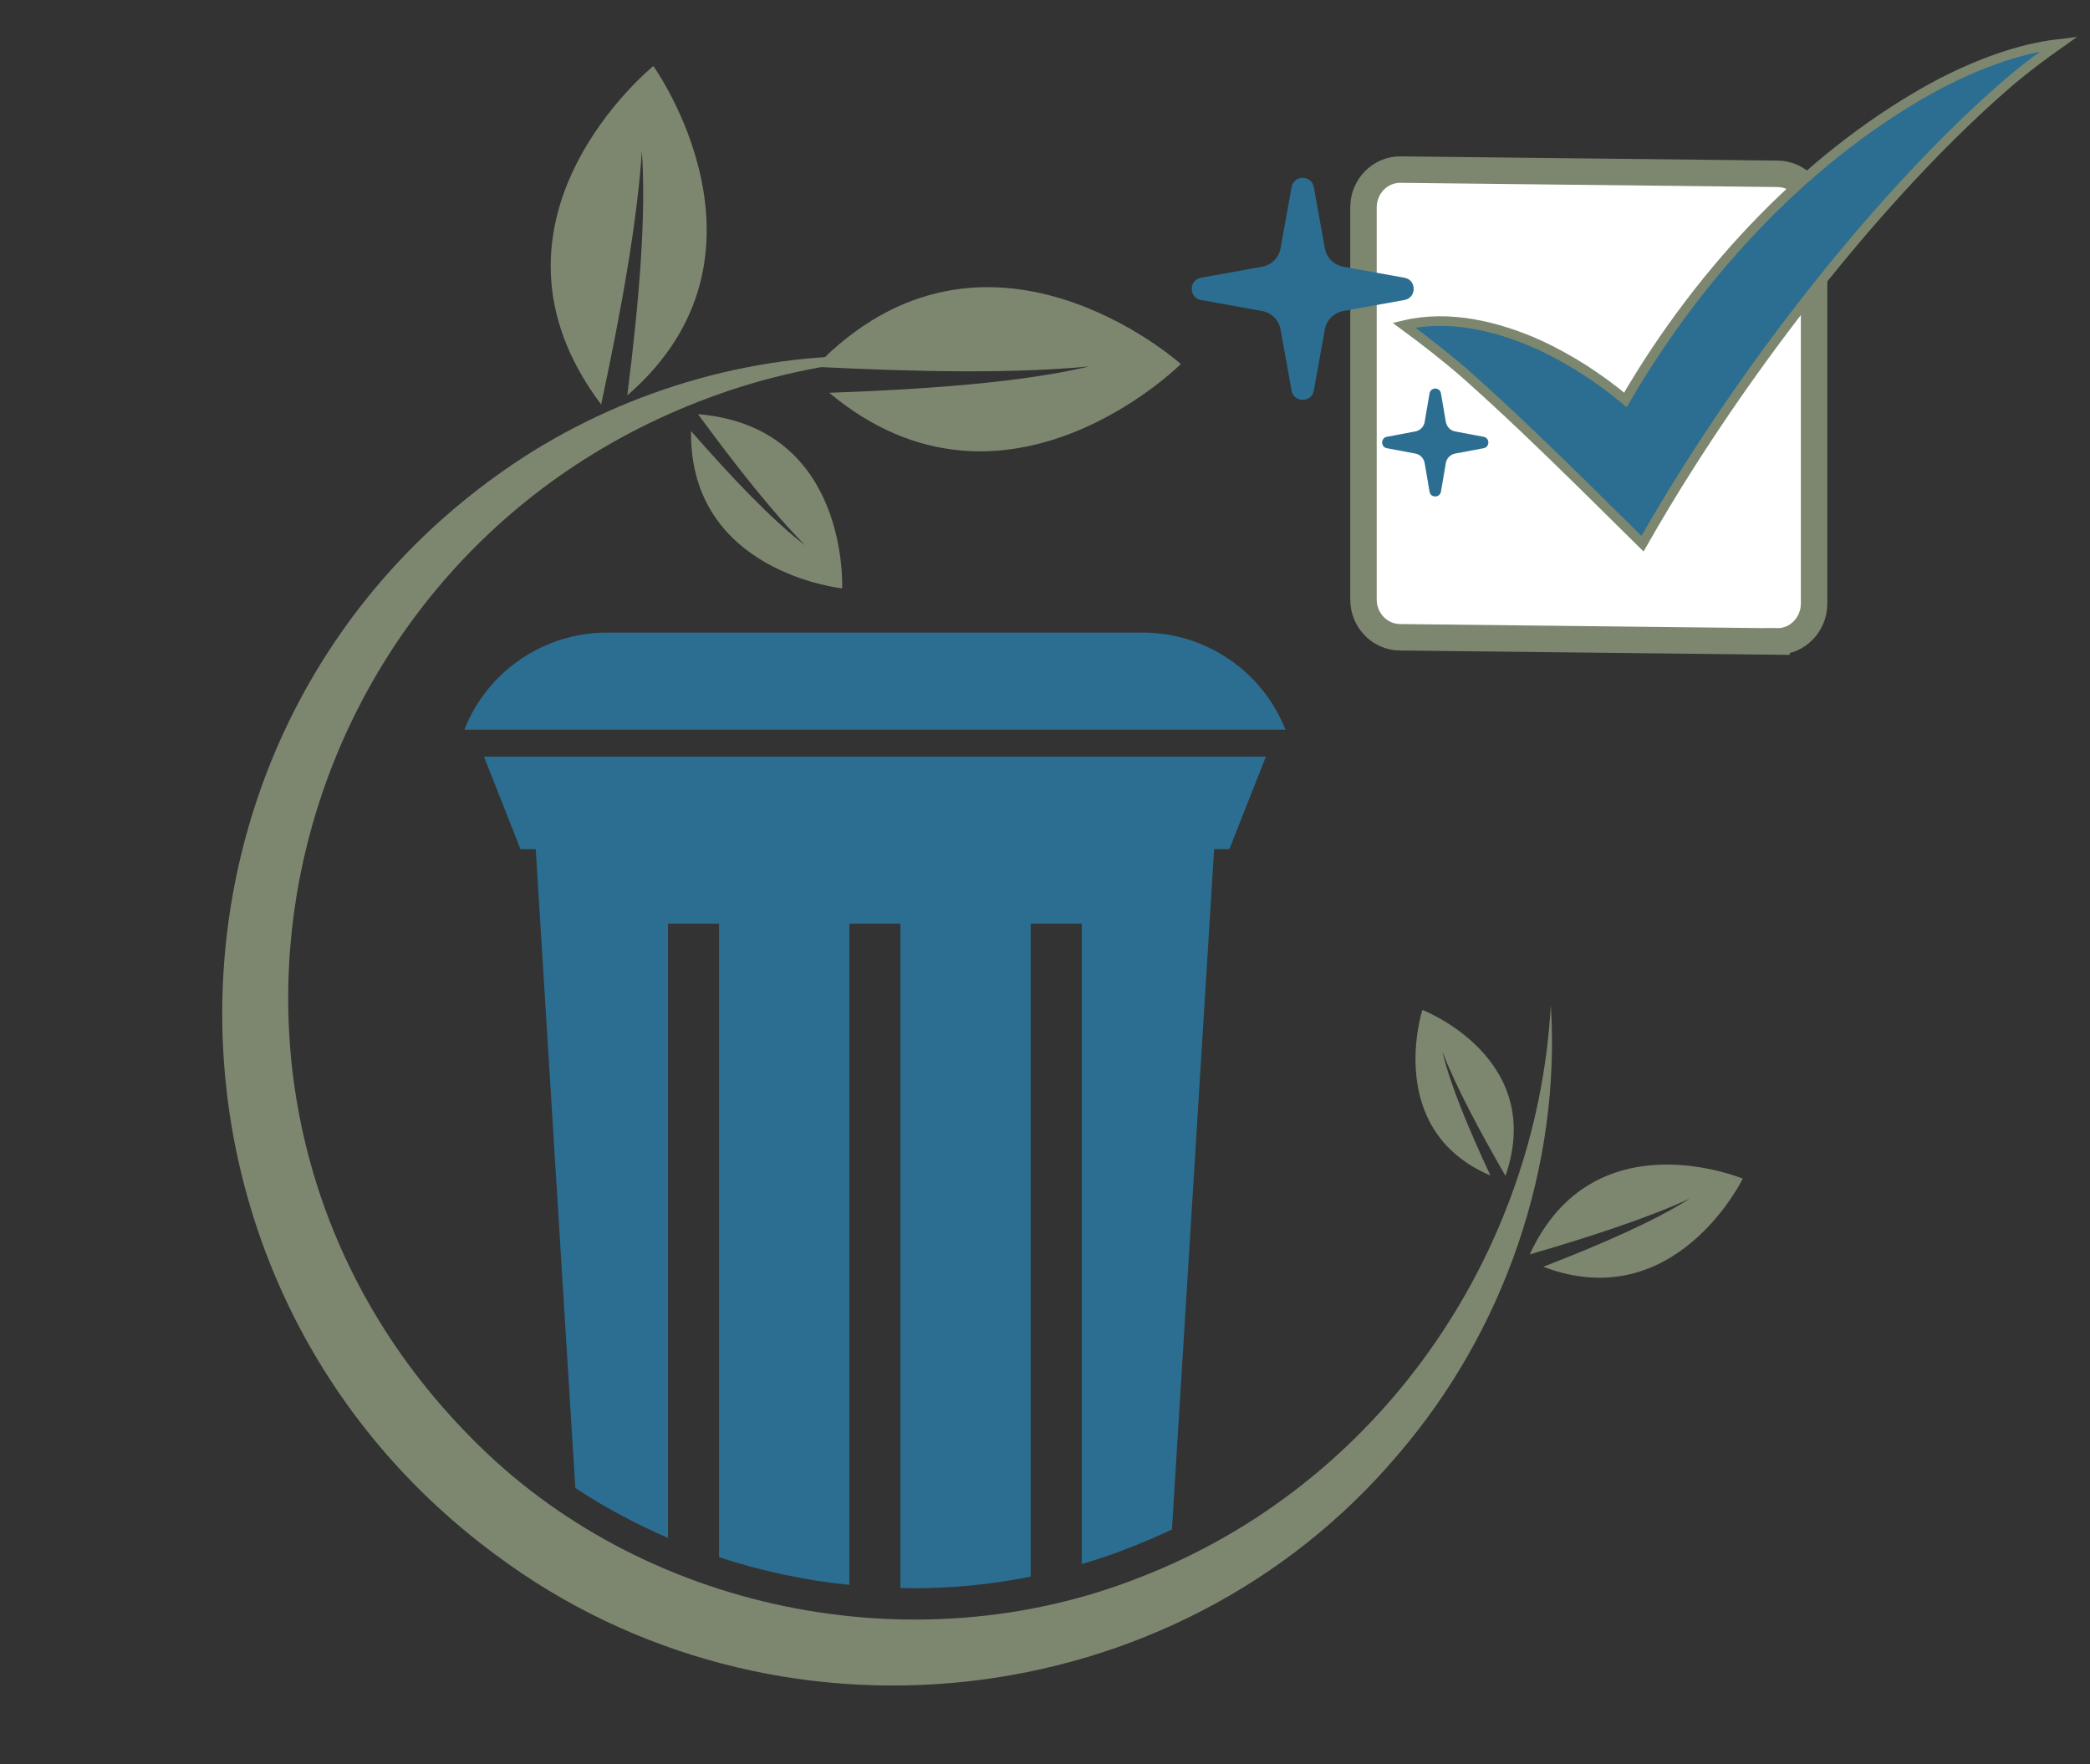
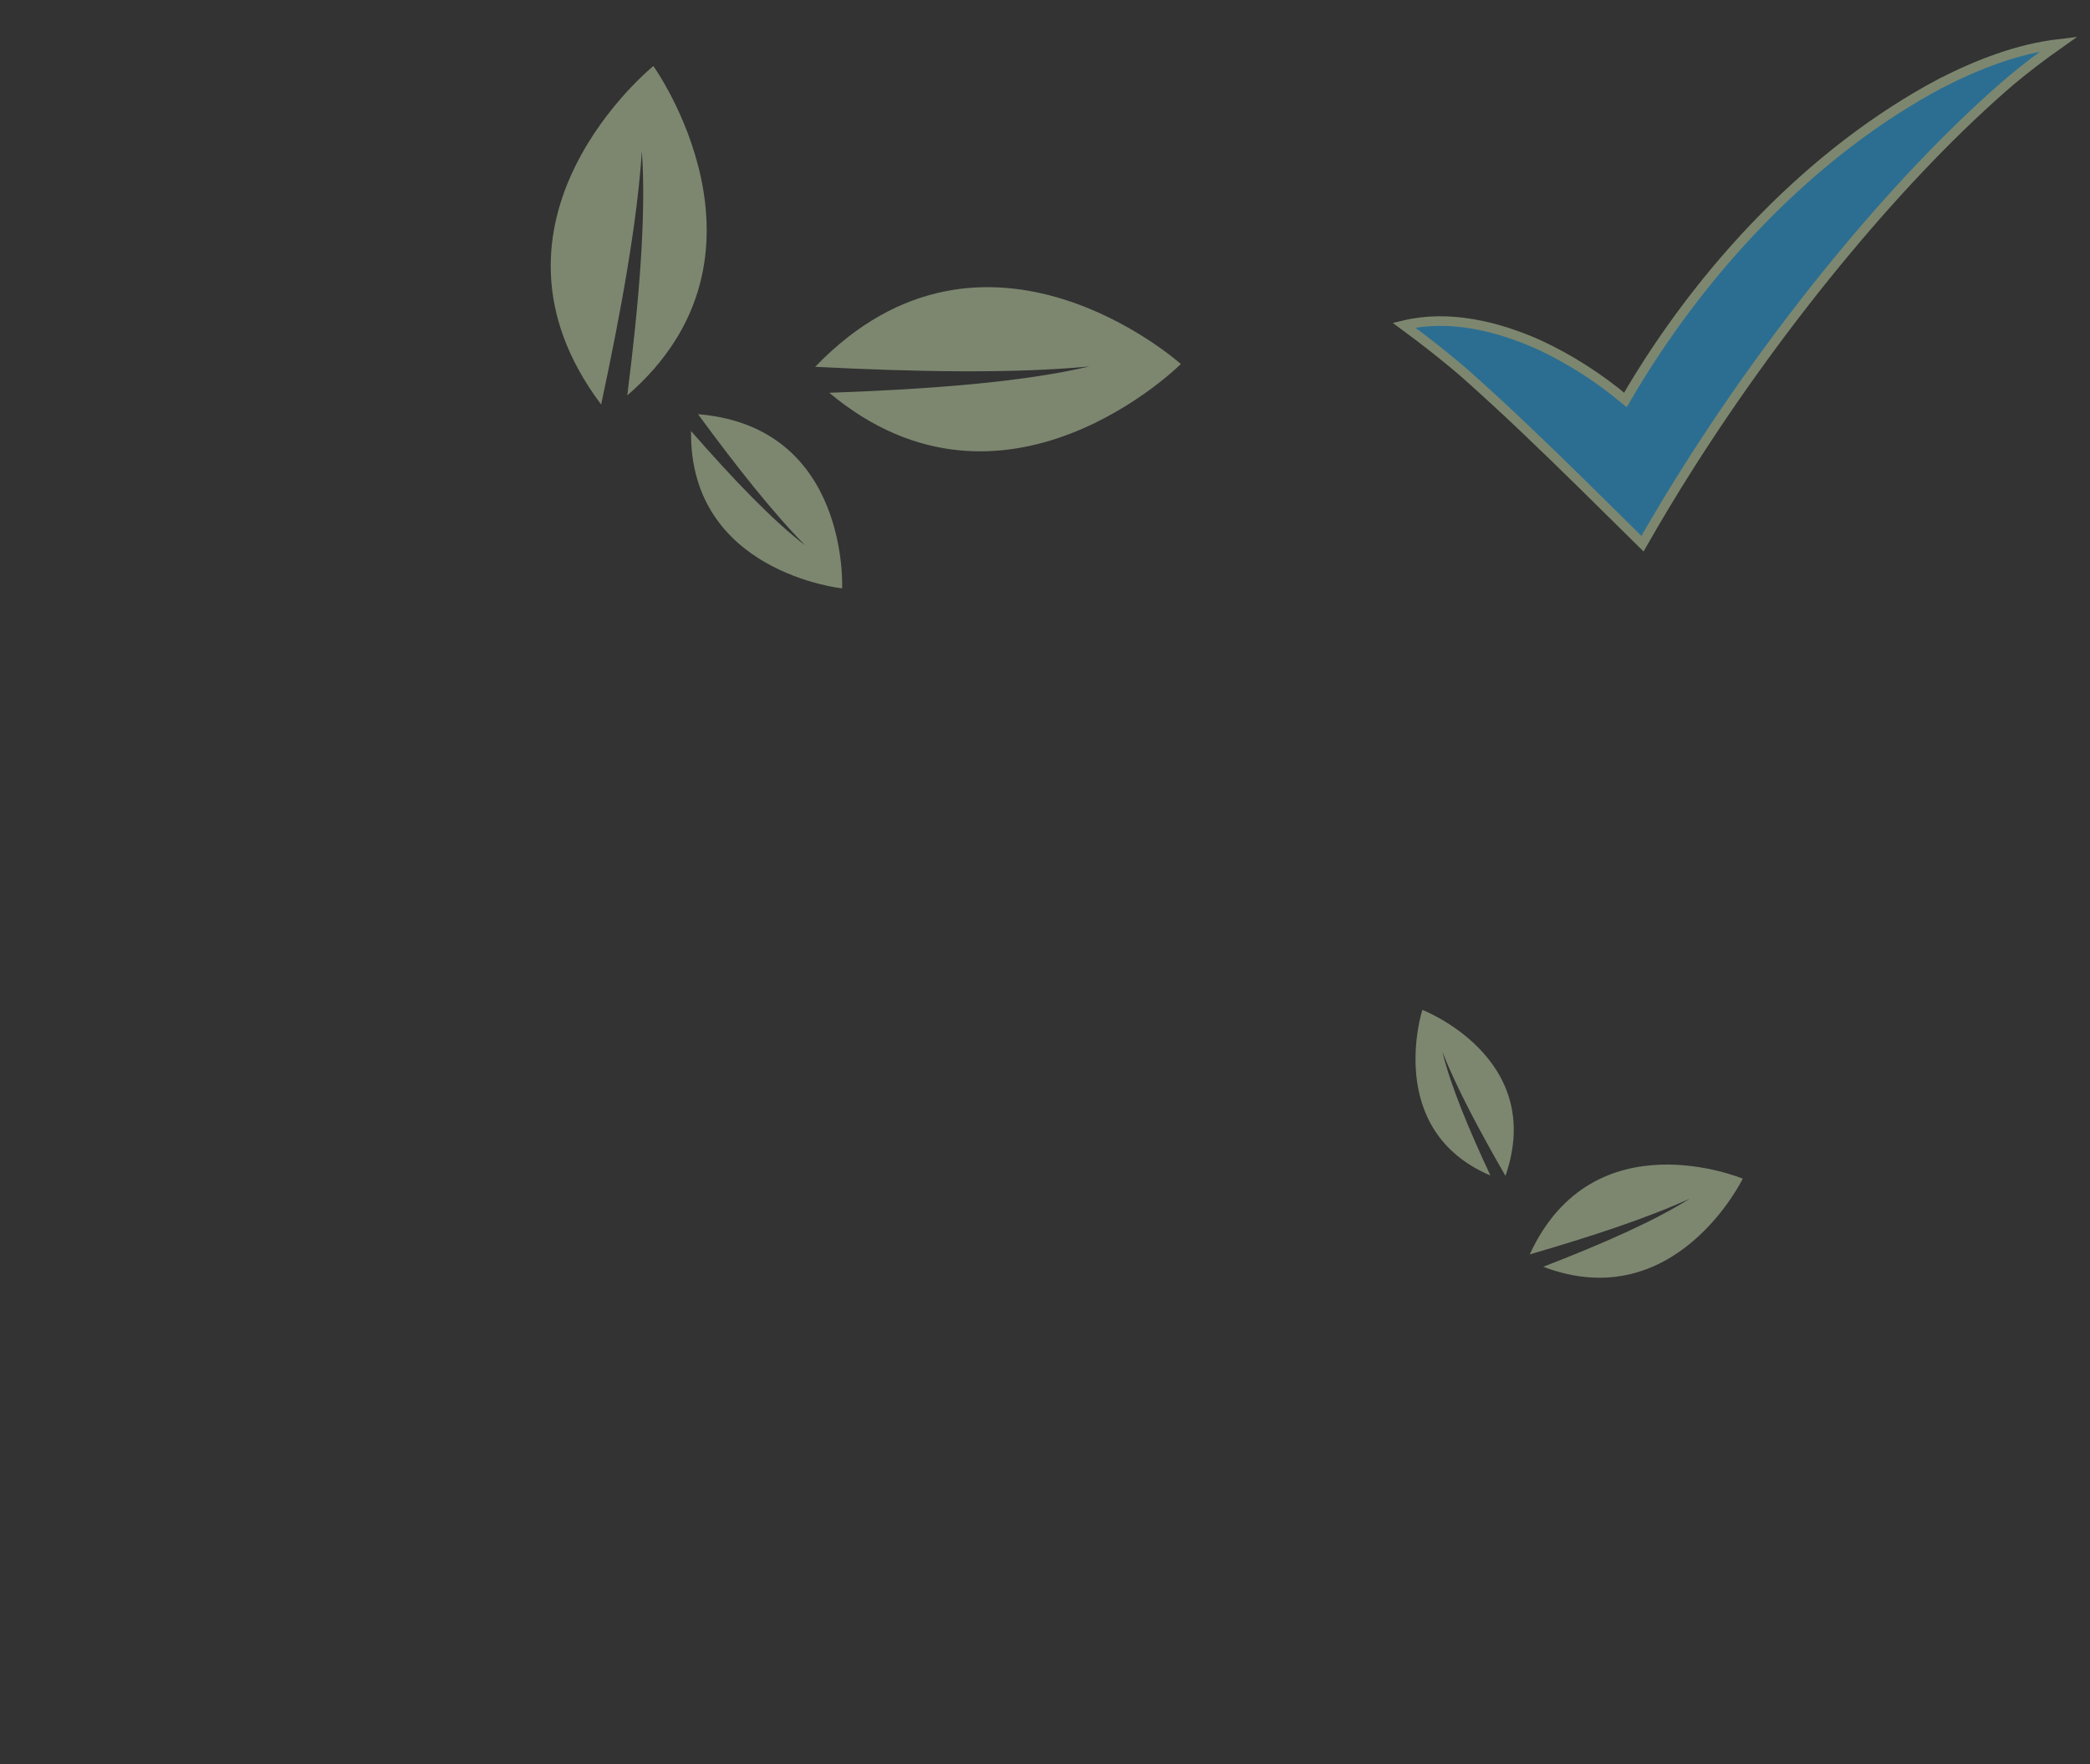
<svg xmlns="http://www.w3.org/2000/svg" viewBox="0 0 218 184">
  <rect x="0" y="0" width="218" height="184" fill="#333333" stroke="none" />
  <defs>
    <style>
      .cls-1 {
        fill: url(#linear-gradient);
      }

      .cls-2, .cls-3 {
        stroke: #7d8770;
        stroke-miterlimit: 10;
      }

      .cls-2, .cls-4 {
        fill: #2c6e91;
      }

      .cls-3 {
        fill: #fff;
        stroke-width: 2.76px;
      }

      .cls-5 {
        fill: #7d8770;
      }
    </style>
    <linearGradient id="linear-gradient" x1="146.43" y1="30.65" x2="214.74" y2="30.65" gradientUnits="userSpaceOnUse">
      <stop offset=".05" stop-color="#0a1f64" />
      <stop offset=".44" stop-color="#ae392e" />
      <stop offset=".46" stop-color="#b73b2c" />
      <stop offset=".75" stop-color="#ea7224" />
      <stop offset="1" stop-color="#ffcd34" />
    </linearGradient>
  </defs>
  <g id="dark_color_outline_2" data-name="dark color outline 2">
-     <path class="cls-3" d="M185.34,66.91l-39.32-.44c-2.11-.02-3.8-1.78-3.8-3.94V21.63c0-2.2,1.75-3.97,3.88-3.94l39.32.44c2.11.02,3.8,1.78,3.8,3.94v40.89c0,2.2-1.75,3.97-3.88,3.94Z" />
-   </g>
+     </g>
  <g id="bright_color_fill" data-name="bright color fill">
    <path class="cls-1" d="M202.43,8.68c-13.36,7.1-24.95,19.36-32.89,33.03-2.74-2.29-5.76-4.24-9.01-5.75-4.33-1.94-9.37-3.17-14.09-2.04,2.24,1.65,4.45,3.37,6.53,5.19,4.15,3.69,8.12,7.52,12.06,11.39,2.1,2.06,4.19,4.14,6.29,6.21,1.54-2.7,3.16-5.4,4.86-8.07,9.98-15.72,22.45-30.71,33.55-40.22,1.59-1.33,3.25-2.59,5.02-3.84-4.31.51-8.46,2.13-12.32,4.1Z" />
  </g>
  <g id="logo">
    <g id="dark_color_outline-2" data-name="dark color outline">
      <path class="cls-2" d="M202.43,8.68c-13.36,7.1-24.95,19.36-32.89,33.03-2.74-2.29-5.76-4.24-9.01-5.75-4.33-1.94-9.37-3.17-14.09-2.04,2.24,1.65,4.45,3.37,6.53,5.19,4.15,3.69,8.12,7.52,12.06,11.39,2.1,2.06,4.19,4.14,6.29,6.21,1.54-2.7,3.16-5.4,4.86-8.07,9.98-15.72,22.45-30.71,33.55-40.22,1.59-1.33,3.25-2.59,5.02-3.84-4.31.51-8.46,2.13-12.32,4.1Z" />
      <g id="logo-logo">
        <g>
-           <path class="cls-4" d="M63.32,65.98h55.87c6.57,0,12.48,4.02,14.89,10.13h0s-85.65,0-85.65,0h0c2.41-6.11,8.32-10.13,14.89-10.13ZM69.67,96.34h5.33v66.08c4.37,1.43,8.93,2.42,13.59,2.89v-68.97h5.33v69.29c.44,0,.87.03,1.31.03h0c4.19,0,8.29-.41,12.28-1.21v-68.11h5.33v66.8c1.7-.5,3.37-1.07,5.01-1.72,1.49-.58,2.95-1.21,4.39-1.89l4.4-70.96h1.59l3.81-9.65H50.48l3.81,9.65h1.59l4.13,66.63c3.04,2.02,6.29,3.75,9.67,5.21v-64.06Z" />
-           <path class="cls-5" d="M161.76,104.81c1.07,16.9-4.87,34.01-15.89,46.85-23.33,27.65-65.28,32.12-94.21,10.48-39.4-29.13-37.76-88.96,3.93-115.08,11.49-7.1,25.12-10.68,38.59-9.83-6.59.47-13.11,1.7-19.31,3.92-45.75,16.24-60.19,73.94-25.78,108.76,17.73,18.16,46.26,23.95,69.82,14.61,24.7-9.54,41.39-33.37,42.85-59.7h0Z" />
          <path class="cls-5" d="M123.17,37.97s-18.37,18.31-36.67,3c10.65-.38,20.21-1.12,27.13-2.75-7.82.75-17.76.59-28.6.04,17.8-18.52,38.14-.29,38.14-.29ZM72.8,43.19c3.97,5.41,7.78,10.24,11.19,13.7-3.48-2.68-7.57-6.97-11.91-11.93-.19,14.75,15.76,16.41,15.76,16.41,0,0,.79-16.87-15.04-18.17ZM159.56,130.84c6.45-1.88,12.29-3.8,16.7-5.82-3.71,2.35-9.14,4.73-15.29,7.11,13.79,5.23,20.81-9.19,20.81-9.19,0,0-15.58-6.52-22.22,7.9ZM148.36,105.34s-4.04,12.53,7.1,17.27c-2.29-4.9-4.16-9.4-5.01-12.9,1.46,3.71,3.83,8.16,6.58,12.94,4.27-12.32-8.66-17.31-8.66-17.31ZM62.7,42.2c2.13-9.94,3.77-19.11,4.25-26.45.47,6.64-.27,15.59-1.52,25.49,16.89-14.62,2.72-34.35,2.72-34.35,0,0-19.9,16.08-5.44,35.31Z" />
        </g>
      </g>
-       <path class="cls-4" d="M137.04,19.52l1.15,6.38c.18.98.94,1.74,1.92,1.92l6.38,1.15c1.29.23,1.29,2.09,0,2.32l-6.38,1.15c-.98.18-1.74.94-1.92,1.92l-1.15,6.38c-.23,1.29-2.09,1.29-2.32,0l-1.15-6.38c-.18-.98-.94-1.74-1.92-1.92l-6.38-1.15c-1.29-.23-1.29-2.09,0-2.32l6.38-1.15c.98-.18,1.74-.94,1.92-1.92l1.15-6.38c.23-1.29,2.09-1.29,2.32,0ZM150.3,41.03l.51,2.98c.09.5.47.9.97.99l2.97.56c.66.12.66,1.07,0,1.19l-2.97.56c-.5.09-.89.49-.97.99l-.51,2.98c-.12.67-1.08.67-1.19,0l-.51-2.98c-.09-.5-.47-.9-.97-.99l-2.97-.56c-.66-.12-.66-1.07,0-1.19l2.97-.56c.5-.09.89-.49.97-.99l.51-2.98c.12-.67,1.08-.67,1.19,0Z" />
    </g>
  </g>
</svg>